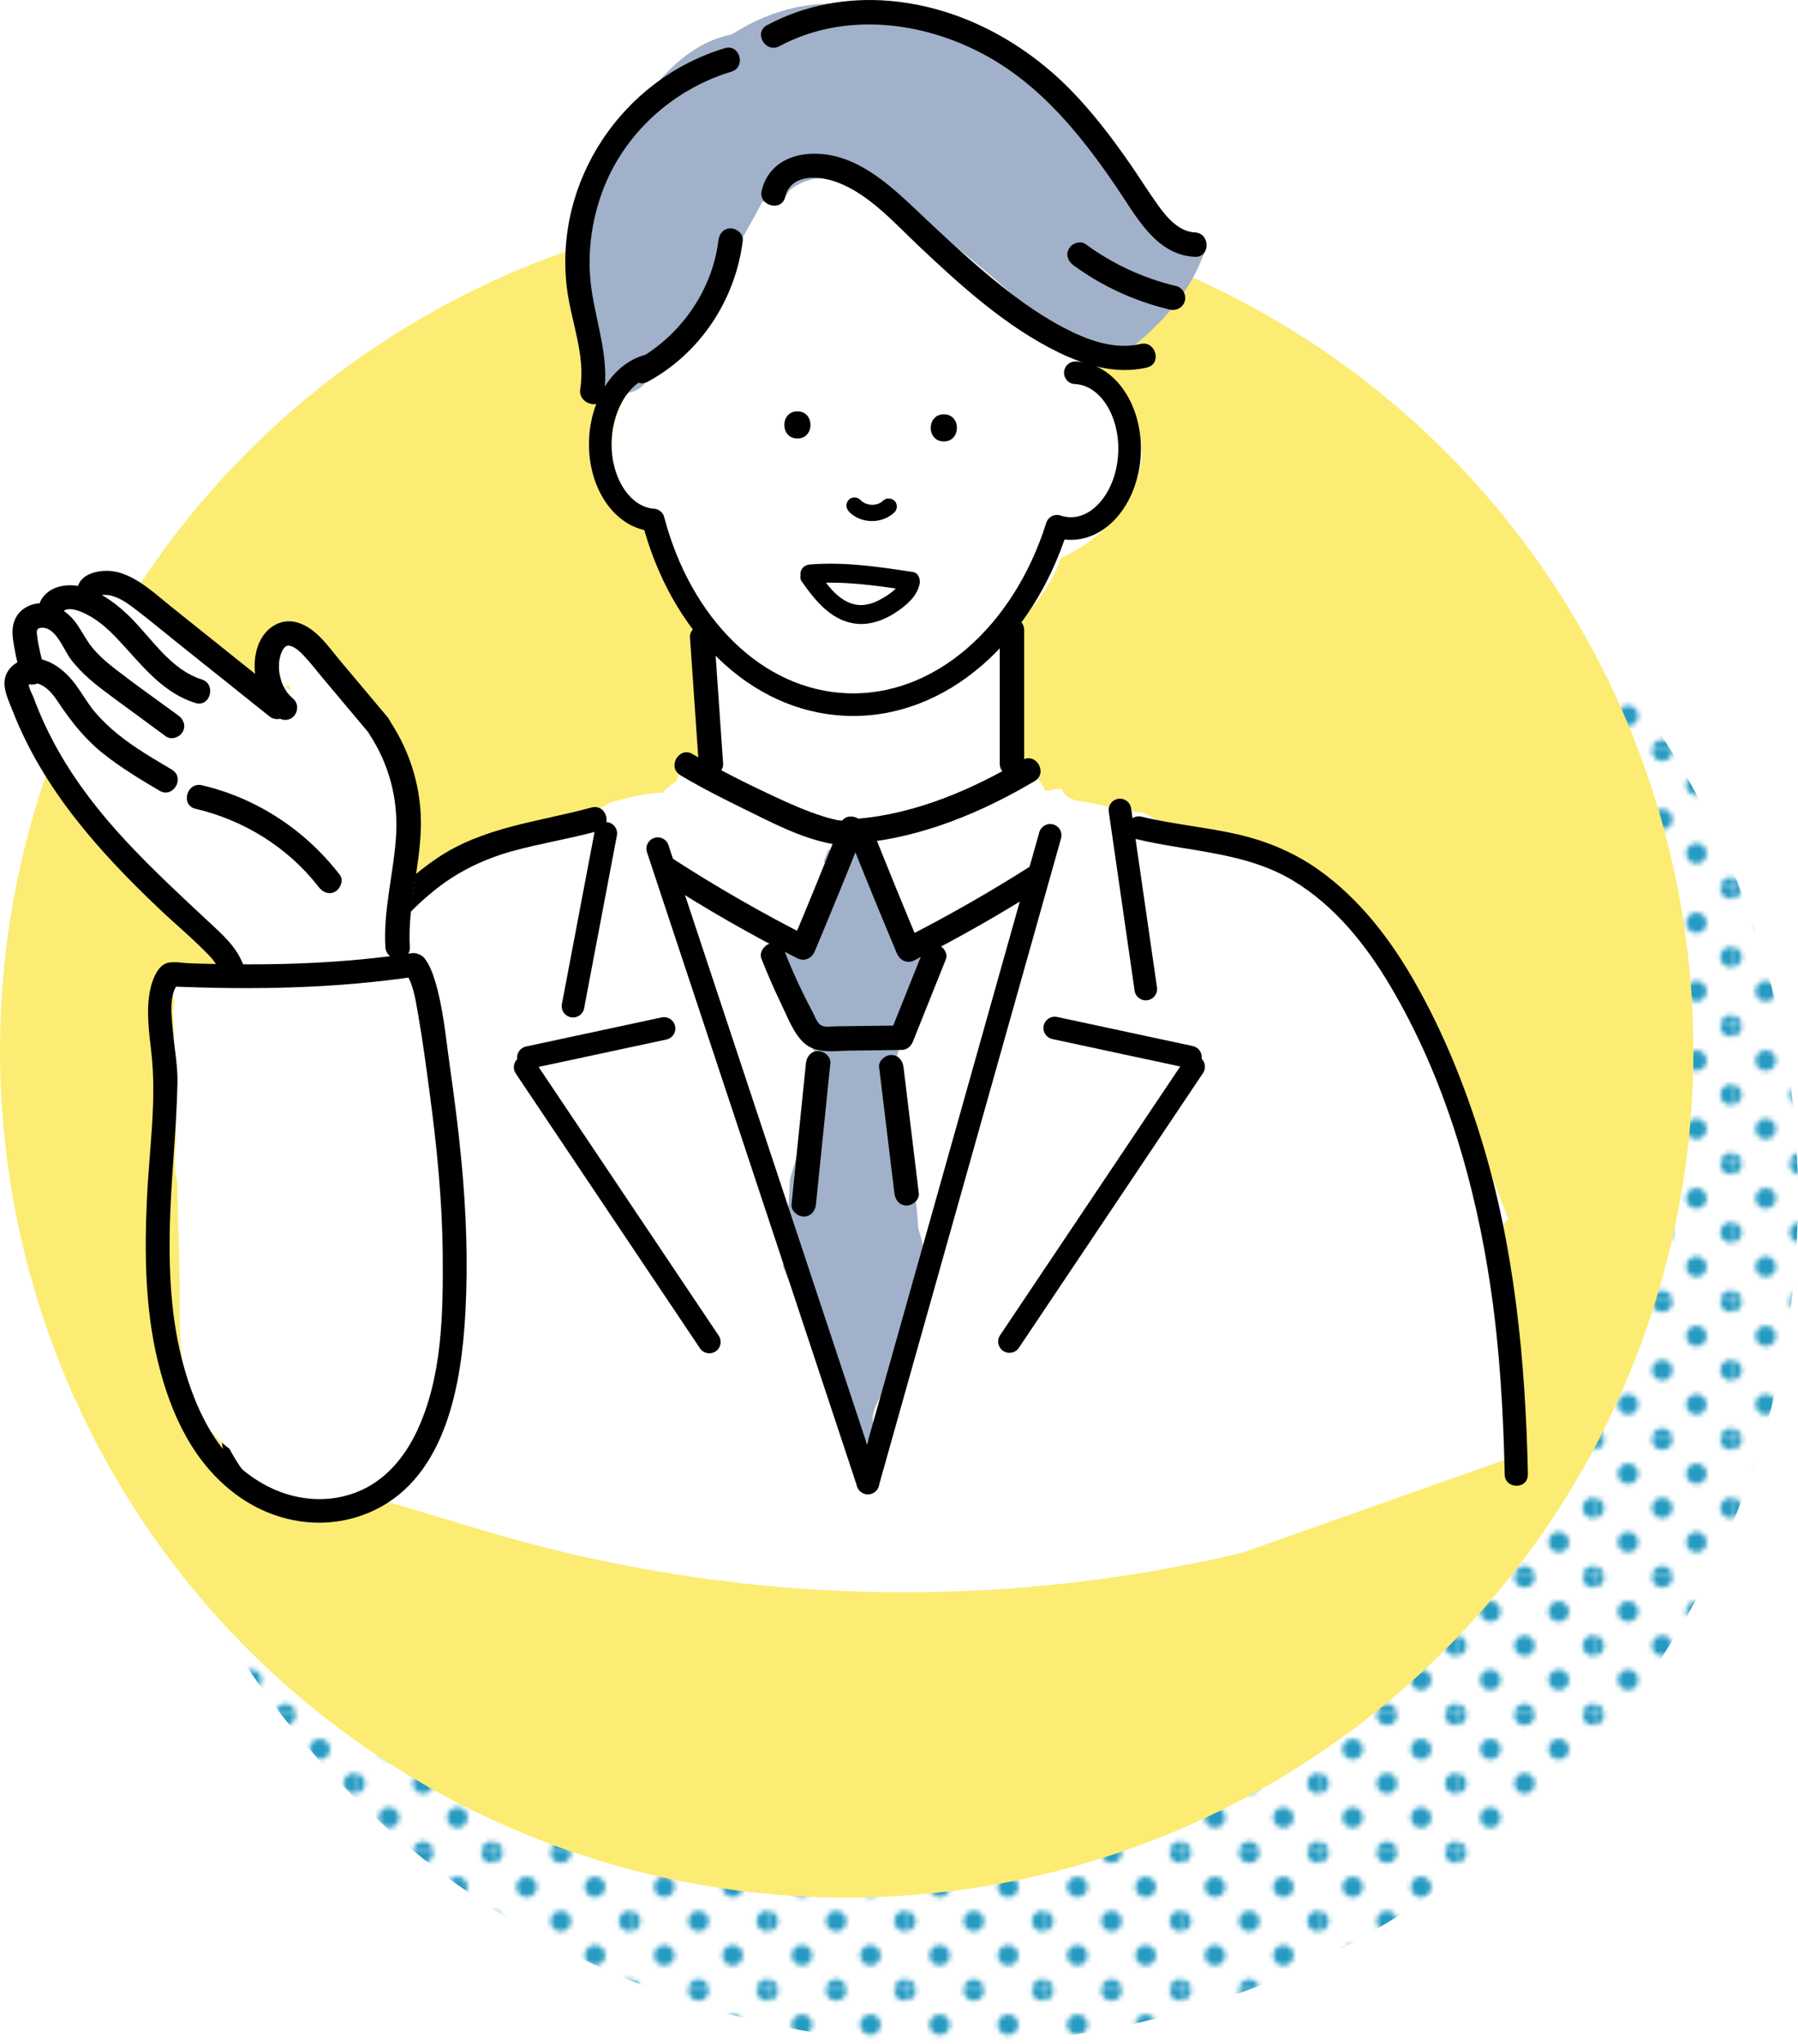
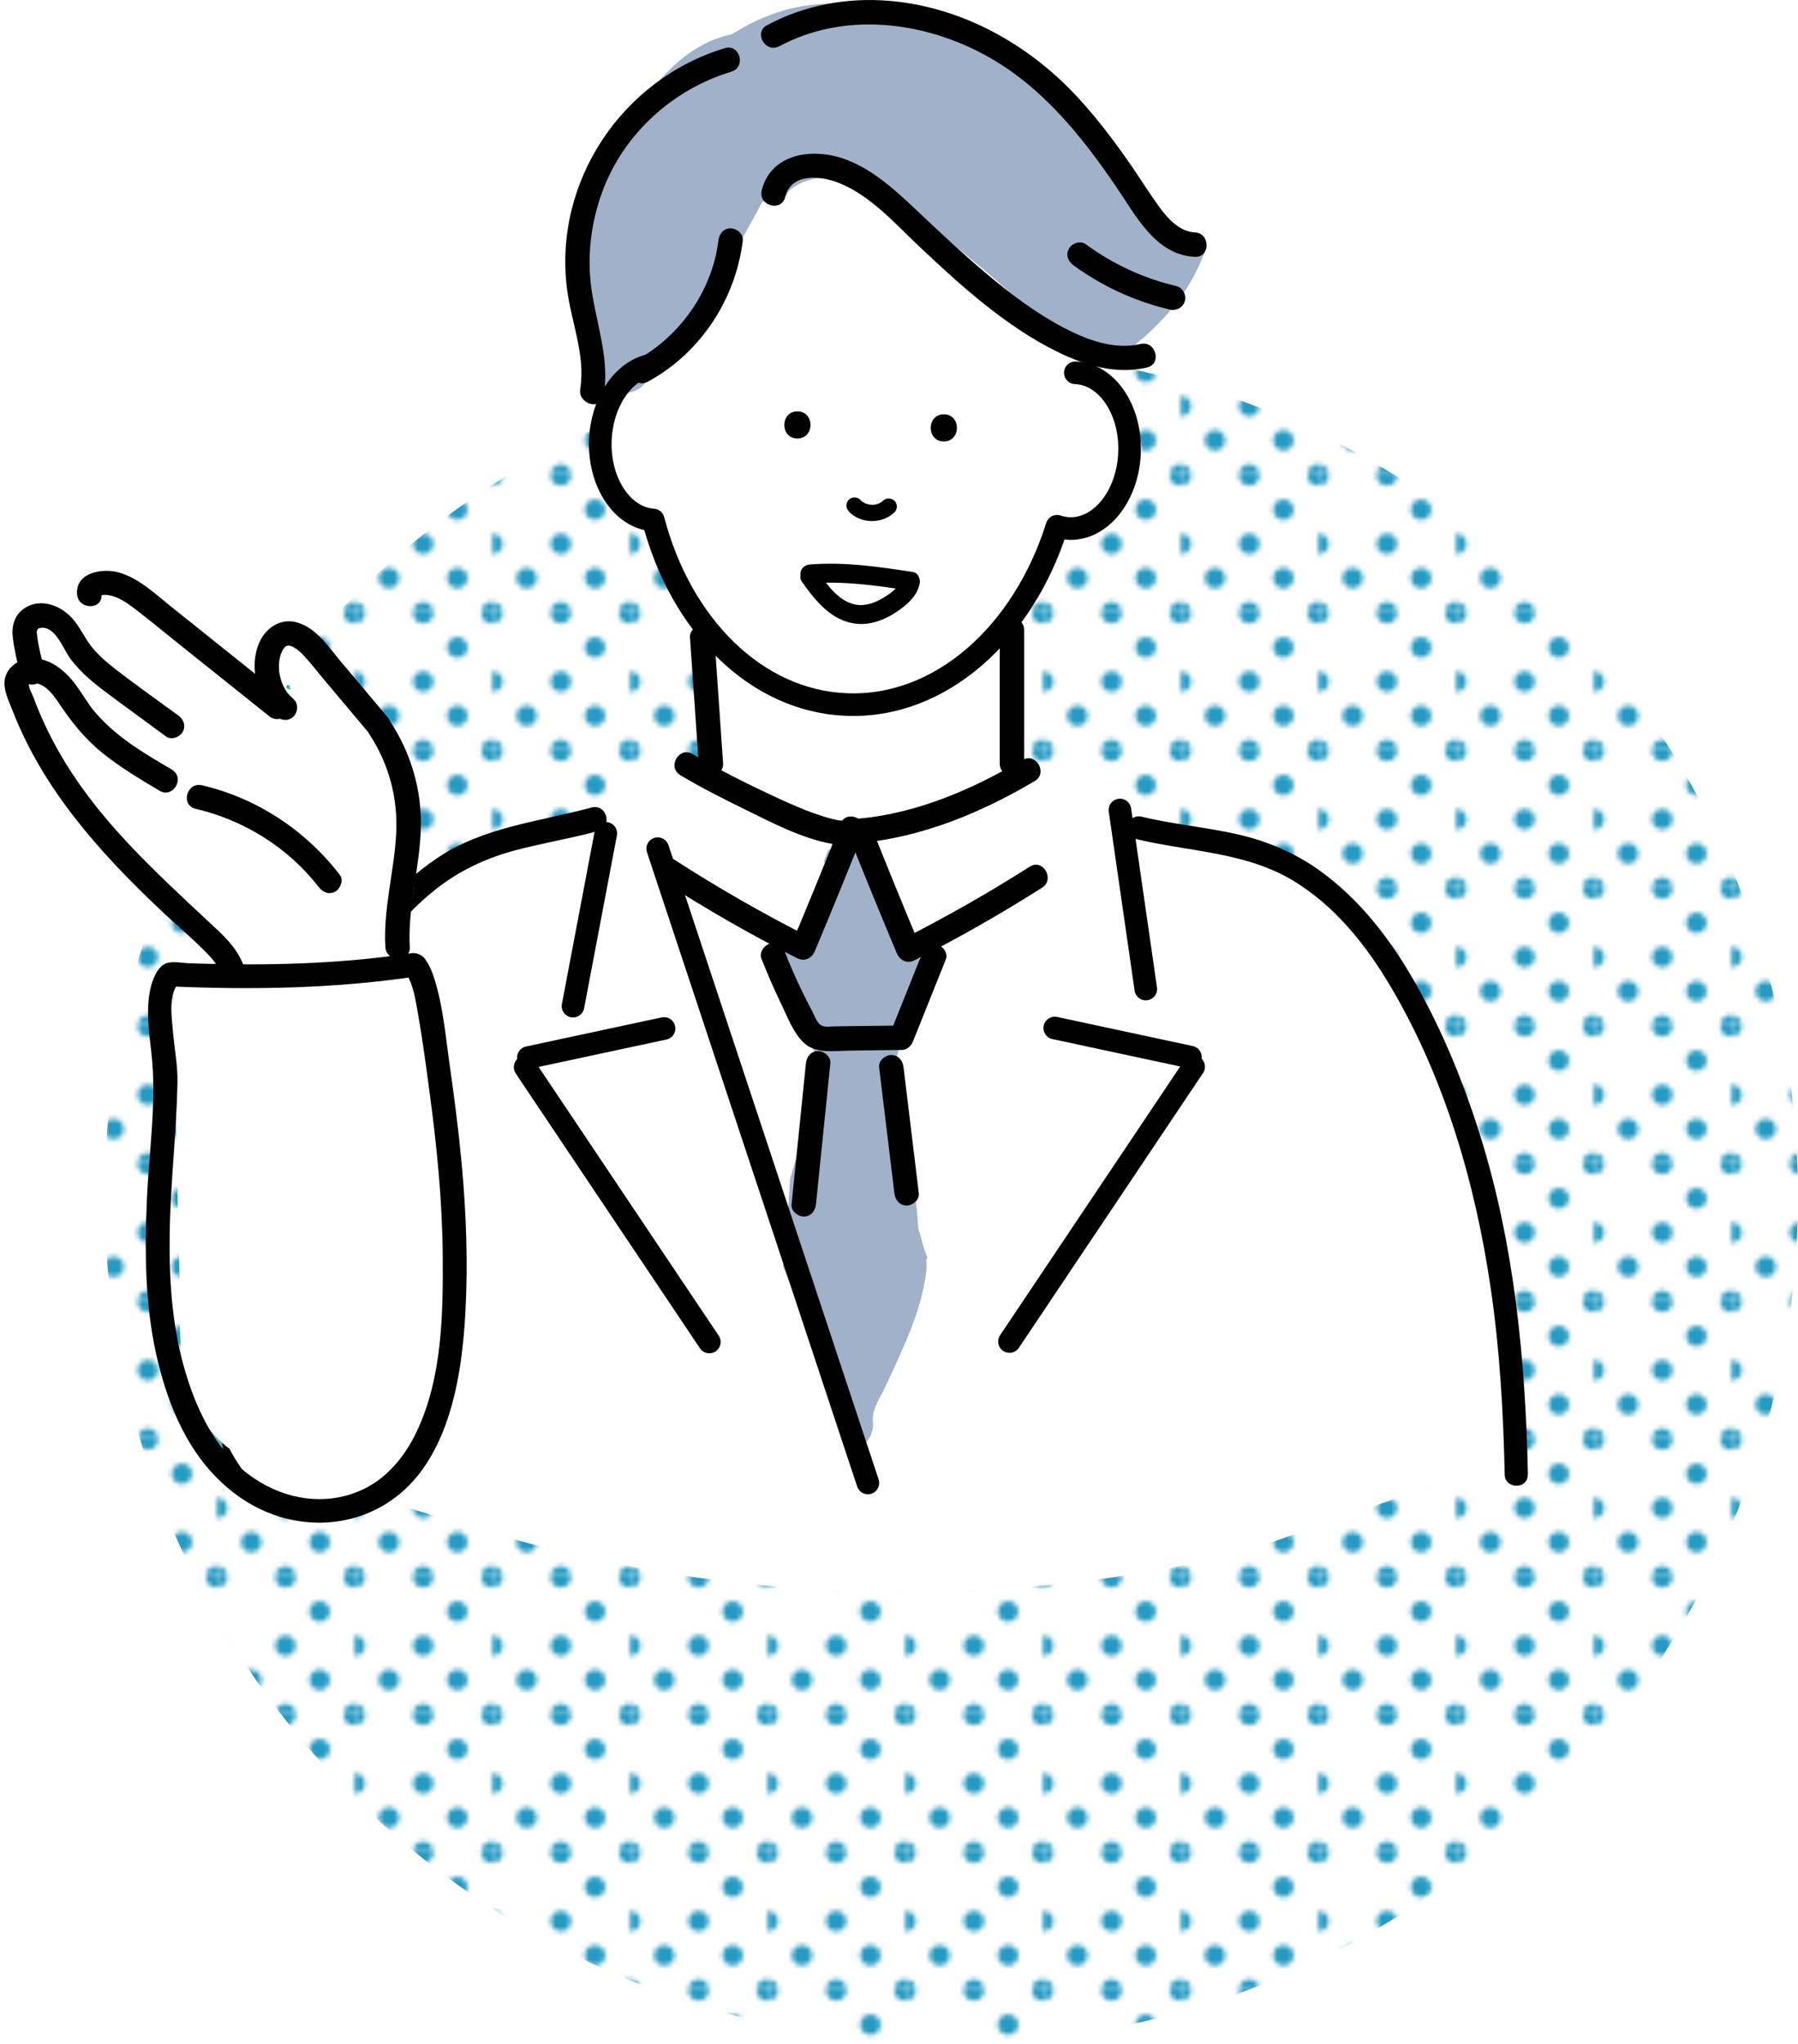
<svg xmlns="http://www.w3.org/2000/svg" id="_レイヤー_2" viewBox="0 0 238.6 271.1">
  <defs>
    <style>.cls-1,.cls-2{fill:none;}.cls-3{fill:url(#_10_dpi_30_11);}.cls-2{stroke:#000;stroke-linecap:round;stroke-linejoin:round;stroke-width:3px;}.cls-4{fill:#269ac2;}.cls-5{fill:#fcec74;}.cls-6{fill:#fff;}.cls-7{fill:#a1b1c9;}</style>
    <pattern id="_10_dpi_30_11" x="0" y="0" width="28.8" height="28.8" patternTransform="translate(-11609.33 -4248.66) rotate(-180) scale(.63 -.63)" patternUnits="userSpaceOnUse" viewBox="0 0 28.8 28.8">
      <rect class="cls-1" x="0" y="0" width="28.8" height="28.8" />
      <path class="cls-4" d="M28.8,30.96c1.19,0,2.16-.97,2.16-2.16s-.97-2.16-2.16-2.16-2.16.97-2.16,2.16.97,2.16,2.16,2.16Z" />
      <path class="cls-4" d="M14.4,30.96c1.19,0,2.16-.97,2.16-2.16s-.97-2.16-2.16-2.16-2.16.97-2.16,2.16.97,2.16,2.16,2.16Z" />
      <path class="cls-4" d="M28.8,16.56c1.19,0,2.16-.97,2.16-2.16s-.97-2.16-2.16-2.16-2.16.97-2.16,2.16.97,2.16,2.16,2.16Z" />
      <path class="cls-4" d="M14.4,16.56c1.19,0,2.16-.97,2.16-2.16s-.97-2.16-2.16-2.16-2.16.97-2.16,2.16.97,2.16,2.16,2.16Z" />
      <path class="cls-4" d="M7.2,23.76c1.19,0,2.16-.97,2.16-2.16s-.97-2.16-2.16-2.16-2.16.97-2.16,2.16.97,2.16,2.16,2.16Z" />
      <path class="cls-4" d="M21.6,23.76c1.19,0,2.16-.97,2.16-2.16s-.97-2.16-2.16-2.16-2.16.97-2.16,2.16.97,2.16,2.16,2.16Z" />
      <path class="cls-4" d="M7.2,9.36c1.19,0,2.16-.97,2.16-2.16s-.97-2.16-2.16-2.16-2.16.97-2.16,2.16.97,2.16,2.16,2.16Z" />
-       <path class="cls-4" d="M21.6,9.36c1.19,0,2.16-.97,2.16-2.16s-.97-2.16-2.16-2.16-2.16.97-2.16,2.16.97,2.16,2.16,2.16Z" />
      <path class="cls-4" d="M0,30.96c1.19,0,2.16-.97,2.16-2.16s-.97-2.16-2.16-2.16-2.16.97-2.16,2.16.97,2.16,2.16,2.16Z" />
-       <path class="cls-4" d="M0,16.56c1.19,0,2.16-.97,2.16-2.16s-.97-2.16-2.16-2.16-2.16.97-2.16,2.16.97,2.16,2.16,2.16Z" />
      <path class="cls-4" d="M28.8,2.16c1.19,0,2.16-.97,2.16-2.16s-.97-2.16-2.16-2.16-2.16.97-2.16,2.16.97,2.16,2.16,2.16Z" />
      <path class="cls-4" d="M14.4,2.16c1.19,0,2.16-.97,2.16-2.16s-.97-2.16-2.16-2.16-2.16.97-2.16,2.16.97,2.16,2.16,2.16Z" />
      <path class="cls-4" d="M0,2.16c1.19,0,2.16-.97,2.16-2.16S1.19-2.16,0-2.16-2.16-1.19-2.16,0-1.19,2.16,0,2.16Z" />
    </pattern>
  </defs>
  <g id="_レイヤー_1-2">
    <circle class="cls-3" cx="126.24" cy="158.74" r="112.36" />
-     <circle class="cls-5" cx="112.36" cy="139.36" r="112.36" />
    <path class="cls-6" d="M199.2,163.81c0-.96.38-1.64.95-2.06-1.02-2.77-2.09-5.53-3.22-8.26-4.76-11.5-10.45-22.57-16.72-33.3l-.13-.08c-.38-.06-.75-.21-1.06-.47-.4-.34-.8-.67-1.2-1.01-.21-.13-.42-.27-.63-.4-.08-.13-.17-.25-.25-.37-1.29-1.14-2.51-2.32-3.62-3.61-.51.17-1.11.19-1.76-.02-4.17-1.35-8.51-2.13-12.69-3.46-2.3-.73-4.87-1.61-7.09-2.94-2.91-.21-5.72-1.2-8.69-1.59-1.11-.15-1.84-.78-2.23-1.57-.72-.04-1.45.07-2.14.3-.68-1.94-2.66-3.16-4.72-3.33.06-4.9-.03-9.8-.27-14.7-.05-1-.31-1.86-.73-2.57,3.5-2.81,6.37-6.23,7.79-10.36,1.78-.81,3.45-1.86,4.93-3.09,5.08-4.2,8.6-12.22,2.8-17.44-.77-.69-1.65-1.21-2.59-1.56,0-.93-.04-1.85-.13-2.76-.48-5.16-1.49-10.26-3.24-15.14-1.56-4.36-3.43-9.45-6.92-12.67-2.13-1.96-4.72-2.96-7.38-3.11-1.75-.63-3.53-.79-5.23-.53-1.79-1.45-3.71-2.62-5.75-3.3-5.18-1.74-10.26.69-14.19,4.41-2.4-.21-4.92.56-6.94,1.78-5.11,3.09-8.29,9.46-10.24,14.88-1.64,4.55-1.97,9.46-.75,14.05-4.01,4.23-5.29,10.69-2.59,16.36,1.34,2.82,3.72,5,6.6,5.94,2.02,5.99,3.56,12.17,4.33,18.45.06.53.18,1.05.35,1.54.05,2.84.22,5.65,1.21,8.32-2.07.19-4.03,1.18-5.12,3.05-.1.18-.19.36-.27.56-.66.34-1.23.82-1.69,1.4-1.1.03-2.22.16-3.36.4-1.16.24-2.33.53-3.49.85-1.38.76-2.73,1.61-4.08,2.45-1.12.7-2.16.48-2.89-.18-.97.35-1.92.7-2.87,1.04-8.64,3.16-17.25,7.51-23.24,14.7-2.92,3.5-5.27,7.39-6.59,11.78-.37,1.21-.63,2.45-.83,3.69-4.54,8.65-6.51,18.1-7.67,27.69-.97,3.26-1.43,6.55-1.18,9.97h1.37c-.98,1.2-1.58,2.7-1.5,4.33.11,2.55,1.48,4.89,3.57,6.14-.06.25-.11.5-.15.75-.45,3.32,1.62,7,5.08,7.78,2.23.5,4.46.93,6.7,1.3l17.28,5.18c32.72,9.82,67.46,10.84,100.7,2.96l34.33-12.14c.97-.34,1.87-.86,2.64-1.52-1.14-10.81-2.57-17.6-2.61-28.49Z" />
    <path class="cls-7" d="M159.97,32.29c-6.42-2.42-11.77-7.12-14.88-13.18-.27-.19-.54-.39-.82-.58-3.95-4.7-8.1-9.52-13.03-13.22-4.59-3.44-10.34-4.82-15.88-4.25-5.76-1.33-11.61-.33-16.92,2.7-.45.26-.9.53-1.35.8-6.66,1.33-11.45,7.63-14.46,13.62-1.83,2.84-3.17,5.91-3.77,9.12-.48,1.68-.8,3.4-.95,5.14-.13.74-.24,1.48-.33,2.22-.55,1.91-.82,3.88-.83,5.85,2.04,2.43,1.98,7.15,1.63,10.13.25.12.51.23.78.3.1.09.2.18.31.26,1.66,1.24,4.67,1.49,6.11-.36.24-.31.48-.63.72-.95,0,0,0,0,0,0,.02-.03.04-.06.06-.09,5.55-7.28,10.52-14.92,14.79-23.01,1.06-.39,2.12-.66,3.2-.83.16-.39.41-.74.77-.99,2.58-1.83,5.65-1.64,8.37-.4,3.79,1.38,7.3,3.7,10.51,6.03,4.09,2.97,7.89,6.29,11.66,9.64.19.17.34.37.45.59.26.14.53.28.8.42,1.7,1.16,3.44,2.28,5.2,3.36,1.81,1.1,3.73,2.42,5.77,3.19,5.43-3.78,10.13-8.64,12.19-15.04-.03-.16-.07-.33-.11-.49Z" />
    <path class="cls-7" d="M123.05,166.8c-.17-.43-.33-.86-.47-1.3-.22-.86-.46-1.71-.73-2.56-.17-3.79-.88-7.59-1.89-11.13-.45-3.28-1-6.55-1.64-9.8.18-.35.33-.71.46-1.1.73-2.2,1.1-4.53,1.11-6.87.23-.19.46-.39.68-.6,1.8-1.8,1.99-3.93,1.61-6.1-3.13-4.3-5.77-8.88-7.87-13.8-.18-.43-.26-.85-.25-1.24-1.57-.41-3-.16-4.18.53-.17.48-.36.95-.56,1.42.62.85.81,2.01.1,3.15-1.99,3.24-3.97,6.48-5.85,9.78.05.31.12.62.22.94.3.99.78,1.99,1.38,2.92.19.59.35,1.17.5,1.77.01.06.02.11.03.17,0,.12,0,.25.01.37.31.35.53.81.63,1.38.3,1.7.82,3.22,1.68,4.71.58,1,.28,2.27-.44,3.13.04,2.41-.46,4.94-.86,6.83-.5,2.36-1.17,4.68-1.88,6.98-.16,3.89-.59,7.75-.94,11.63,1.17,2.75,2.3,5.51,3.43,8.27.27.22.51.5.71.85,2.73,4.81,3.83,10.21,5.52,15.41,1.4-.83,2.46-2.31,2.28-3.95-.18-1.62.92-3.1,1.6-4.53.8-1.68,1.58-3.38,2.33-5.09,1.53-3.5,2.77-6.8,3.18-10.63.04-.4.02-.79-.06-1.16.06-.13.13-.25.19-.38Z" />
    <path class="cls-2" d="M86.01,48.52c-3.44.9-6.14,4.92-6.34,9.84-.23,5.63,2.91,10.34,7.02,10.62,3.63,13.88,13.57,24,25.64,24.48,12.45.5,23.46-9.4,27.94-23.65.51.17,1.05.27,1.6.3,4.2.17,7.79-4.32,8.02-10.03.23-5.71-2.99-10.47-7.19-10.63" />
    <path d="M125.25,58.56c2.31,0,2.32-3.6,0-3.6s-2.32,3.6,0,3.6h0Z" />
    <path d="M105.82,58.17c2.31,0,2.32-3.6,0-3.6s-2.32,3.6,0,3.6h0Z" />
    <path d="M112.63,67.84c1.57,1.68,4.43,1.7,6.07.12.41-.39.42-1.14,0-1.53s-1.09-.42-1.53,0c-.04.03-.07.07-.11.1-.12.12-.01,0,.06-.04-.09.05-.16.12-.25.17-.08.05-.16.09-.24.13-.15.08,0,0,.07-.02-.05.01-.09.04-.14.05-.18.06-.36.1-.55.14-.21.04.2-.01.08-.01-.05,0-.1,0-.15.01-.1,0-.2,0-.3,0-.09,0-.18-.02-.27-.02-.13,0,.26.05.08.01-.05,0-.1-.02-.15-.03-.19-.04-.36-.13-.54-.16.24.05.16.07.07.02-.04-.02-.09-.04-.13-.07-.09-.05-.17-.1-.25-.15-.03-.02-.06-.05-.1-.07.2.09.14.11.05.04s-.16-.15-.24-.23c-.39-.41-1.14-.42-1.53,0-.41.44-.41,1.08,0,1.53h0Z" />
    <path d="M107.48,77.4c4.39-.36,8.69.25,13.01.91l-.88-1.55c-.23,1.16-1.39,1.93-2.34,2.51-1.07.66-2.35,1.16-3.63.95-2.3-.38-3.84-2.59-5.08-4.36-.39-.56-1.1-.82-1.72-.45-.55.32-.84,1.16-.45,1.72,1.81,2.57,3.97,5.3,7.34,5.62,1.8.17,3.63-.51,5.11-1.49,1.39-.91,2.86-2.12,3.2-3.83.12-.6-.17-1.44-.88-1.55-4.54-.69-9.08-1.37-13.68-1-.68.05-1.26.54-1.26,1.26,0,.64.58,1.31,1.26,1.26h0Z" />
    <path d="M104.2,26.12c.76-3.13,4.53-2.84,6.95-1.92,4.23,1.6,7.56,5.4,10.77,8.43,5.55,5.24,11.53,10.67,18.44,14.06,3.67,1.8,7.77,3.02,11.85,2.06,2.03-.48,1.17-3.6-.86-3.12-3.52.83-7.19-.57-10.27-2.2-3.69-1.95-7.04-4.48-10.22-7.16-3.14-2.64-6.12-5.44-9.1-8.26-3.15-2.98-6.79-6.37-11.16-7.34-3.94-.88-8.45.22-9.52,4.6-.49,2.02,2.63,2.89,3.12.86h0Z" />
    <path d="M95.33,31.92c-.82,6.69-5.11,12.73-10.99,15.92-1.83.99-.2,3.79,1.63,2.79,6.97-3.78,11.64-10.89,12.6-18.72.11-.87-.82-1.62-1.62-1.62-.96,0-1.51.75-1.62,1.62h0Z" />
    <path d="M103.43,6.13c8.56-4.59,18.99-3.34,27.3,1.18,7.46,4.06,12.77,10.67,17.47,17.58,2.57,3.78,5.18,8.94,10.36,9.18,2.08.1,2.08-3.14,0-3.24s-3.66-1.91-4.81-3.5c-1.29-1.78-2.46-3.67-3.71-5.48-2.43-3.5-5.02-6.92-8.01-9.97C135.61,5.37,127.15.87,117.97.11c-5.58-.47-11.23.58-16.18,3.23-1.84.98-.2,3.78,1.63,2.79h0Z" />
    <path d="M96.19,6.39c-13.63,4.11-22.74,17.68-20.95,31.9.55,4.38,2.48,8.84,1.76,13.3-.33,2.04,2.79,2.91,3.12.86.78-4.82-.91-9.25-1.61-13.96-.65-4.36-.11-8.85,1.39-12.98,2.8-7.7,9.35-13.65,17.15-16,1.99-.6,1.14-3.72-.86-3.12h0Z" />
    <path d="M142.44,35.18c3.81,2.8,8.2,4.8,12.8,5.89.85.2,1.75-.27,1.99-1.13.23-.82-.28-1.79-1.13-1.99-4.36-1.03-8.42-2.91-12.03-5.56-.71-.52-1.81-.12-2.21.58-.48.82-.13,1.7.58,2.21h0Z" />
    <line class="cls-2" x1="87.28" y1="112.58" x2="115.17" y2="196.72" />
-     <line class="cls-2" x1="139.36" y1="110.81" x2="115.17" y2="196.72" />
    <path d="M202.76,195.6c-.33-15.11-1.77-30.3-6.28-44.79-2.18-7-4.98-13.89-8.59-20.28-3.27-5.79-7.39-11.21-12.84-15.1-3.25-2.32-6.92-3.86-10.81-4.75-4.21-.96-8.53-1.32-12.73-2.34-1.92-.47-2.73,2.49-.81,2.95,7.05,1.71,14.52,1.69,20.9,5.53,5.49,3.31,9.6,8.43,12.84,13.88,7.27,12.22,11.36,26.31,13.4,40.31,1.19,8.14,1.66,16.38,1.84,24.6.04,1.97,3.11,1.98,3.06,0h0Z" />
    <path d="M33.62,196.09c-1.95-7.54-1.34-15.27-.31-22.9.99-7.33,2.22-14.58,4.41-21.66,2.04-6.59,4.84-12.92,8.25-18.92,3.12-5.49,6.9-10.74,11.9-14.68,3.03-2.38,6.4-3.99,10.1-5.02,3.76-1.04,7.62-1.64,11.38-2.67,2.01-.55,1.16-3.67-.86-3.12-7.01,1.91-14.35,2.56-20.52,6.74-5.5,3.73-9.79,8.93-13.28,14.54-3.73,6.02-6.79,12.55-9.11,19.24-2.51,7.25-4.01,14.71-5.07,22.29-1.26,9.01-2.33,18.07-.02,27.01.52,2.02,3.64,1.16,3.12-.86h0Z" />
    <line class="cls-2" x1="148.62" y1="107.45" x2="152.05" y2="131.2" />
    <line class="cls-2" x1="139.97" y1="136.37" x2="157.97" y2="140.23" />
    <line class="cls-2" x1="158.4" y1="141.51" x2="133.96" y2="177.96" />
    <line class="cls-2" x1="80.39" y1="110.55" x2="76.04" y2="133.47" />
    <line class="cls-2" x1="88.12" y1="136.43" x2="70.12" y2="140.29" />
    <line class="cls-2" x1="69.69" y1="141.57" x2="94.13" y2="178.02" />
    <path d="M91.56,84.54c.39,5.59.78,11.18,1.16,16.77.06.87.7,1.62,1.62,1.62.83,0,1.68-.74,1.62-1.62-.39-5.59-.78-11.18-1.16-16.77-.06-.87-.7-1.62-1.62-1.62-.83,0-1.68.74-1.62,1.62h0Z" />
    <path d="M132.67,83.59v17.7c0,2.08,3.24,2.09,3.24,0v-17.7c0-2.08-3.24-2.09-3.24,0h0Z" />
    <path d="M135.66,100.8c-6.55,3.88-13.92,7.07-21.56,7.78-.93.09-1.98.98-1.56,2.05,2.1,5.28,4.25,10.54,6.45,15.78.42.99,1.35,1.49,2.38.97,5.79-2.93,11.43-6.14,16.91-9.62,1.75-1.11.13-3.92-1.63-2.79-5.48,3.48-11.12,6.69-16.91,9.62l2.38.97c-2.2-5.24-4.35-10.5-6.45-15.78l-1.56,2.05c8.24-.76,16.13-4.03,23.2-8.22,1.79-1.06.16-3.86-1.63-2.79h0Z" />
    <path d="M90.27,102.83c2.77,1.65,5.68,3.12,8.58,4.54,3.57,1.75,7.39,3.77,11.33,4.53,1.4.27,3.52.44,4.25-1.15-.99-.42-1.97-.83-2.96-1.25-2.1,5.28-4.25,10.54-6.45,15.78.79-.32,1.58-.64,2.38-.97-6.14-3.11-12.11-6.53-17.9-10.26-1.76-1.13-3.38,1.67-1.63,2.79,5.79,3.73,11.76,7.15,17.9,10.26,1.02.52,1.96.03,2.38-.97,2.2-5.24,4.35-10.5,6.45-15.78.67-1.69-2.2-2.91-2.96-1.25-.15.34.25-.19.31-.25-.04.04.32.04,0,0-.25-.03.4.02-.07,0-.16,0-.32,0-.49-.02-.23-.02.17.04-.27-.04-.21-.04-.42-.09-.63-.14-.42-.1-.83-.22-1.24-.35-2.3-.72-4.51-1.71-6.69-2.73-3.61-1.69-7.22-3.49-10.65-5.54-1.79-1.07-3.42,1.73-1.63,2.79h0Z" />
    <path d="M101.04,127.16c.8,2.02,1.66,4.02,2.61,5.98.83,1.71,1.65,3.97,3.1,5.26,1.59,1.42,4.04.99,6,.97,2.29-.03,4.58-.06,6.87-.09.78,0,1.29-.51,1.56-1.19,1.44-3.6,2.89-7.21,4.33-10.81.33-.82-.36-1.77-1.13-1.99-.92-.26-1.67.32-1.99,1.13-1.44,3.6-2.89,7.21-4.33,10.81l1.56-1.19c-1.94.02-3.89.05-5.83.07-.97.01-1.94.02-2.92.04-.65,0-1.53.2-2.05-.24-.49-.42-.78-1.3-1.09-1.87-.45-.84-.88-1.68-1.29-2.54-.83-1.7-1.59-3.44-2.28-5.2-.32-.81-1.09-1.38-1.99-1.13-.77.22-1.45,1.17-1.13,1.99h0Z" />
    <path d="M106.95,141.05c-.64,6.24-1.27,12.47-1.91,18.71-.09.87.81,1.62,1.62,1.62.95,0,1.53-.74,1.62-1.62.64-6.24,1.27-12.47,1.91-18.71.09-.87-.81-1.62-1.62-1.62-.95,0-1.53.74-1.62,1.62h0Z" />
    <path d="M121.93,158.3c-.68-5.58-1.35-11.16-2.03-16.73-.11-.87-.67-1.62-1.62-1.62-.79,0-1.72.74-1.62,1.62.68,5.58,1.35,11.16,2.03,16.73.11.87.67,1.62,1.62,1.62.79,0,1.72-.74,1.62-1.62h0Z" />
    <path class="cls-6" d="M53.46,105.34c-.55-2.75-2.1-5.45-3.55-7.81-1.46-2.37-2.91-4.75-4.37-7.12-1.4-2.28-2.71-5.04-5.61-5.54-3.04-.53-5.71,2.15-5.72,5.14,0,2.04,1.02,3.84,2.13,5.54-2.84-3.06-5.69-6.12-8.53-9.18-.56-.6-1.35-.9-2.15-.92-.27-.31-.54-.62-.81-.93-1.19-1.33-2.42-2.63-3.68-3.89-1.34-1.34-2.71-2.73-4.6-3.23-1.97-.52-3.84.32-4.91,1.87-1.22-.15-2.46.07-3.68.62-.85.38-1.3,1.25-1.49,2.12-1.75.15-3.21,1.51-2.95,3.5-.52.56-.83,1.29-.76,2.07.48,4.78,2.14,9.36,4.77,13.29.98,4.9,4.65,8.45,8.56,11.49,4.73,3.68,9.21,7.57,13.28,11.96.02.17.07.35.13.52.3.77.6,1.54.89,2.31.02.17.05.34.09.51.65,2.52.83,5.02.62,7.62-.13,1.67,1.58,3.3,3.21,3.21,2.45-.13,4.9-.27,7.35-.4,2.23-.12,4.57-.07,6.63-1.03,3.49-1.62,4.57-5.1,4.51-8.6,1-3.91,1.75-7.87,2.26-11.87.47-3.7,1.36-8.54-1.62-11.24ZM38.46,91.11s0,0-.01,0c-.13-.07-.06.04.2.32,0,0,0,.01.01.02-1.13.14-.51-1.09-.19-.33Z" />
    <path d="M25.96,107.29c6.41,1.5,12.31,5.16,16.34,10.39.53.69,1.39,1.06,2.21.58.68-.4,1.12-1.52.58-2.21-4.56-5.92-10.99-10.17-18.28-11.88-2.03-.48-2.89,2.64-.86,3.12h0Z" />
    <path d="M22.82,102.1c-2.44-1.44-4.92-2.88-7.13-4.66-1.09-.88-2.12-1.85-3.03-2.91-.97-1.12-1.67-2.41-2.54-3.6-1.6-2.2-4.19-4.26-7.08-3.38-1.22.37-2.25,1.38-2.42,2.67-.18,1.37.59,2.87,1.07,4.11,4.06,10.39,11.42,18.61,19.4,26.19,2.25,2.14,4.7,4.15,6.82,6.4,2.02,2.14,2.22,5.42,2.41,8.2.15,2.07,3.38,2.08,3.24,0-.18-2.49-.4-5.04-1.37-7.37-.98-2.35-2.79-3.88-4.61-5.58-3.72-3.47-7.46-6.93-10.92-10.66-3.39-3.65-6.47-7.58-8.93-11.93-1.28-2.27-2.39-4.63-3.29-7.08-.11-.29-.71-1.42-.6-1.75.06-.18.67-.18,1-.11,1.34.3,2.26,1.56,2.97,2.63,1.71,2.55,3.49,4.79,5.9,6.71,2.34,1.86,4.9,3.4,7.47,4.92,1.8,1.06,3.43-1.74,1.63-2.79h0Z" />
    <path d="M5.9,88.8c-.39-1.43-.77-2.89-.96-4.36-.08-.63-.18-1.08.49-1.16,1.94-.22,3,2.88,3.91,4.1,1.52,2.05,3.53,3.58,5.56,5.08,2.37,1.75,4.75,3.49,7.12,5.23.71.52,1.8.12,2.21-.58.48-.82.13-1.7-.58-2.21-2.77-2.02-5.57-4-8.29-6.1-1.15-.89-2.29-1.86-3.2-3-.84-1.06-1.41-2.31-2.24-3.38-1.54-1.99-4.45-3.28-6.76-1.67-1.27.88-1.64,2.36-1.46,3.83.21,1.72.61,3.42,1.06,5.09.55,2.01,3.67,1.16,3.12-.86h0Z" />
-     <path d="M8.15,81.42c.7-1.42,3.26-.02,4.15.53,1.63,1.01,2.97,2.44,4.25,3.85,2.72,3,5.36,6.2,9.36,7.45,1.99.63,2.84-2.5.86-3.12-4.11-1.29-6.6-5.4-9.52-8.29-1.62-1.6-3.44-2.98-5.59-3.78s-5.18-.58-6.31,1.73c-.91,1.86,1.88,3.51,2.79,1.63h0Z" />
    <path d="M13.46,78.88c-.26.23-.26.27,0,.1.19-.07.38-.09.59-.06.49,0,1,.17,1.45.35.96.4,1.84,1.06,2.65,1.69,1.92,1.48,3.79,3.03,5.68,4.54,3.97,3.17,7.93,6.34,11.9,9.51,1.61,1.29,3.92-.99,2.29-2.29-5.12-4.09-10.24-8.18-15.35-12.28-2.1-1.68-4.22-3.72-6.86-4.49-2.13-.62-5.83-.06-5.58,2.91.18,2.06,3.41,2.08,3.24,0h0Z" />
    <path d="M51.53,95.25c-2.13-2.53-4.26-5.07-6.39-7.6-1.58-1.88-3.14-4.29-5.61-5.05-1.77-.55-3.49.19-4.55,1.65-.98,1.34-1.3,3.19-1.16,4.81.19,2.27,1.12,4.46,2.85,5.98.66.58,1.64.65,2.29,0,.59-.59.66-1.71,0-2.29-.29-.26-.57-.54-.82-.84-.17-.2.2.31-.03-.05-.05-.08-.1-.15-.15-.22-.12-.19-.23-.38-.33-.57-.05-.09-.25-.55-.11-.21-.06-.16-.12-.32-.18-.49-.12-.37-.2-.74-.27-1.12-.06-.3,0,0,0,.06-.01-.1-.02-.21-.03-.31-.01-.16-.02-.33-.02-.49,0-.18,0-.36.01-.54,0-.08.02-.16.02-.24,0-.33-.07.32,0-.03.06-.29.11-.58.2-.87.04-.13.09-.27.14-.4-.17.45.04-.05.1-.16.04-.07.3-.47.14-.24s.1-.1.14-.15c.05-.05.11-.1.16-.15.1-.11.16-.01-.12.09.12-.04.26-.15.37-.21-.26.15-.2.12.02.03.27-.11-.18.06-.17.01,0,0,.16-.01.18-.01.05,0,.13,0,.18,0,.31-.03-.28-.09-.1-.02.14.05.31.08.45.12.33.08-.2-.14-.02-.01.06.05.14.07.21.11.17.09.33.2.49.31.05.03.24.18.01,0,.08.06.16.13.23.19.21.18.4.37.59.57.91.95,1.72,2.01,2.56,3.02,2.13,2.53,4.26,5.07,6.39,7.6.56.67,1.71.58,2.29,0,.66-.66.56-1.62,0-2.29h0Z" />
    <path d="M49.03,97.42c2.61,3.98,3.8,8.52,3.54,13.26-.28,5.01-1.72,9.9-1.43,14.95.12,2.07,3.35,2.08,3.24,0-.3-5.36,1.35-10.55,1.47-15.88.12-4.94-1.31-9.83-4.02-13.96-1.14-1.73-3.94-.11-2.79,1.63h0Z" />
    <path class="cls-6" d="M61.03,149.65c0-.06-.01-.11-.02-.17.68-1.05.9-2.34.33-3.77-.75-1.88-1.6-3.79-2.67-5.55-.75-1.67-1.44-3.36-2.05-5.08,1.2-1.51,1.52-3.58.32-5.49-.41-.65-.9-1.2-1.45-1.67-10.62,1.68-21.39,1.84-32.15,1.39-.48,1.06-.61,2.27-.24,3.37.03.08.05.17.08.25-.12.45-.19.95-.18,1.49.13,5.61.27,11.23.4,16.84-.01.15-.03.31-.04.46-.03.26-.06.52-.08.78,0,0-.01,0-.02,0,0,.05,0,.09,0,.14-.12,1.5-.03,2.92.27,4.29.1,4.1.2,8.19.29,12.29.13,5.26-.39,11.16,1.53,16.17.99,2.58,2.78,5.06,5.1,6.8.92,1.73,2.01,3.39,3.45,4.79,3.6,3.48,9.24,4.68,13.73,2,2.21-1.32,3.86-3.32,5.04-5.56,2.48-2.54,4.23-5.61,5.26-8.91,1.2-2.69,1.31-5.74,1.07-8.67-.02-.41-.06-.82-.1-1.23.17-.54.3-1.1.4-1.66,1.11-.83,1.84-2.12,1.83-3.82,0-1.17-.01-2.35-.02-3.52.3-.64.49-1.34.55-2.07.21-2.52.08-5-.34-7.44-.1-2.14-.2-4.28-.3-6.42Z" />
    <path d="M54.59,126.45c-8.7,1.32-17.53,1.62-26.32,1.42-1.07-.02-2.14-.05-3.2-.09-.94-.03-2.4-.37-3.26.12-1.02.58-1.59,2.11-1.83,3.18-.64,2.77-.22,5.71.1,8.49.74,6.44-.29,12.99-.58,19.45-.33,7.23-.26,14.6,1.47,21.67s4.79,13.51,10.5,17.67c5.32,3.88,12.27,4.84,18.26,1.95,9.5-4.57,11.52-16.78,12.03-26.21.36-6.63.11-13.29-.51-19.9-.41-4.35-.97-8.69-1.59-13.01-.52-3.69-.85-7.55-1.95-11.13-.31-1.01-.7-2.05-1.34-2.89-1.21-1.6-3.96-.03-2.73,1.6,1.2,1.58,1.49,3.81,1.83,5.71.62,3.49,1.08,7.02,1.55,10.53.95,7.09,1.67,14.22,1.73,21.38.06,7.8-.04,16.39-3.48,23.57-1.64,3.44-4.18,6.46-7.79,7.92-4.96,2-10.39.82-14.57-2.35-4.52-3.42-7.05-8.98-8.53-14.31-1.6-5.75-1.95-11.74-1.86-17.67.1-6.63.89-13.22,1.03-19.85.05-2.29-.4-4.58-.6-6.85-.16-1.85-.64-4.94.77-6.46l-1.12.46c10.97.47,21.95.3,32.83-1.35,2-.3,1.15-3.35-.84-3.05Z" />
  </g>
</svg>